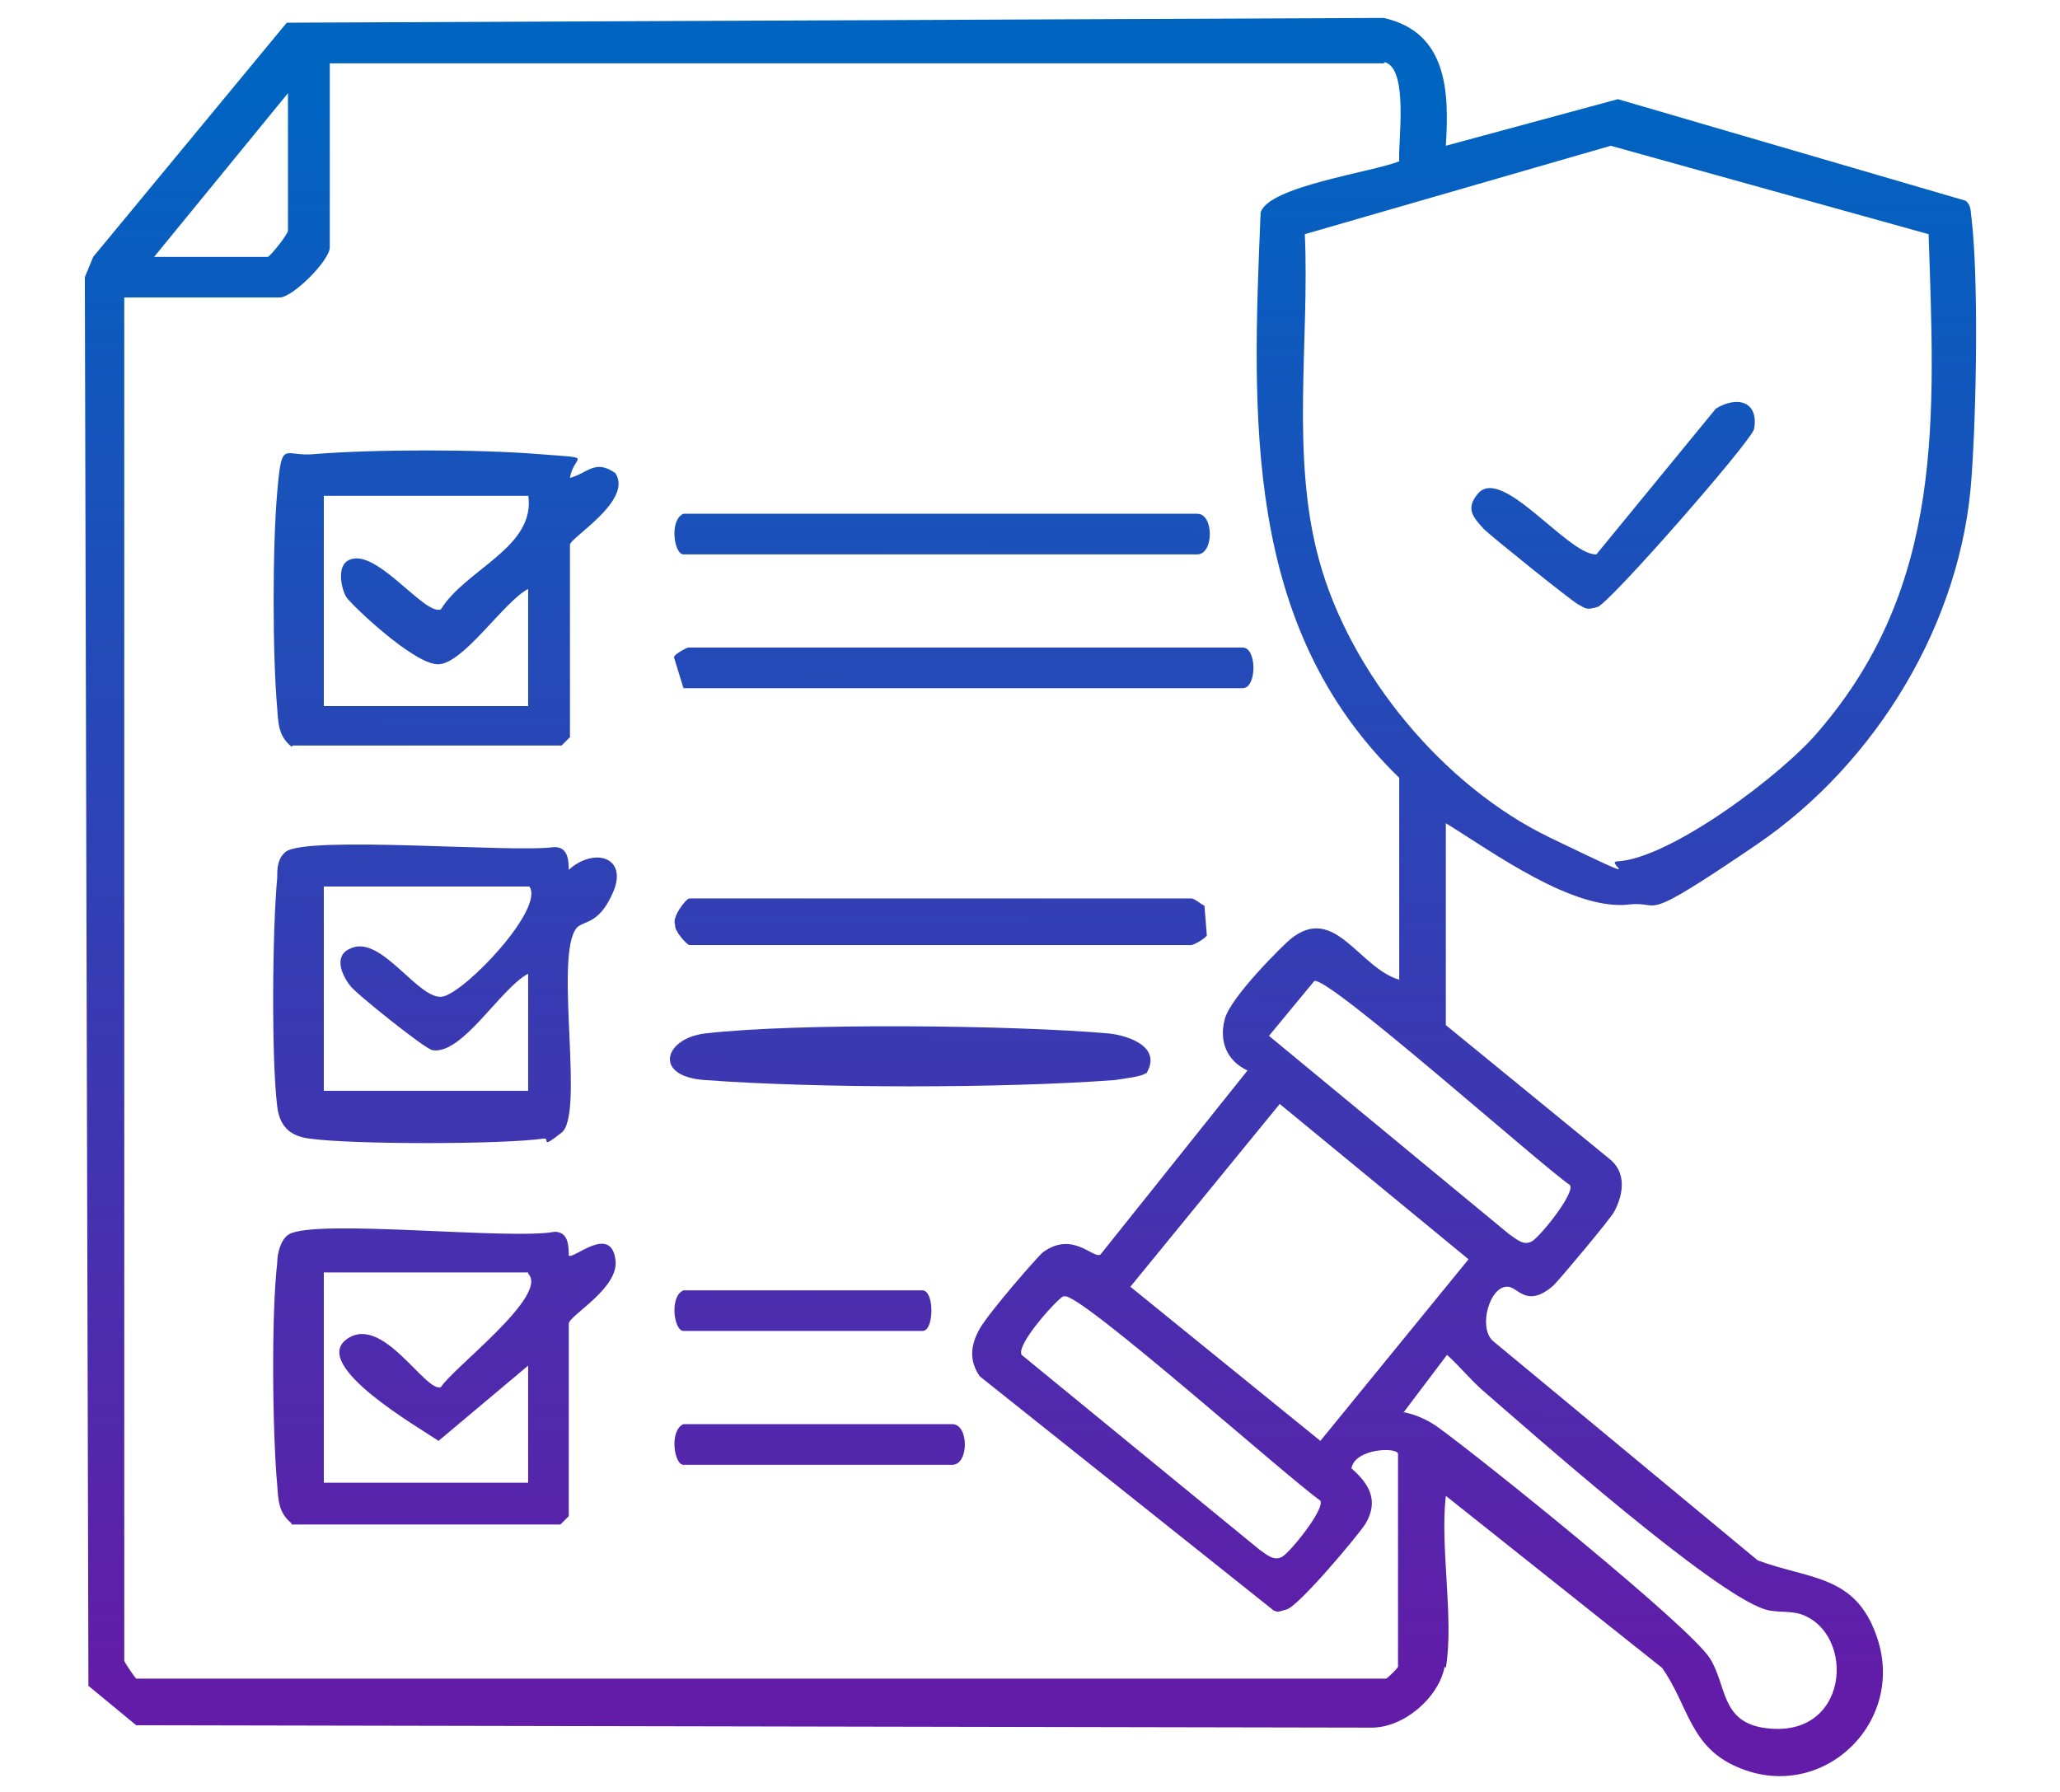
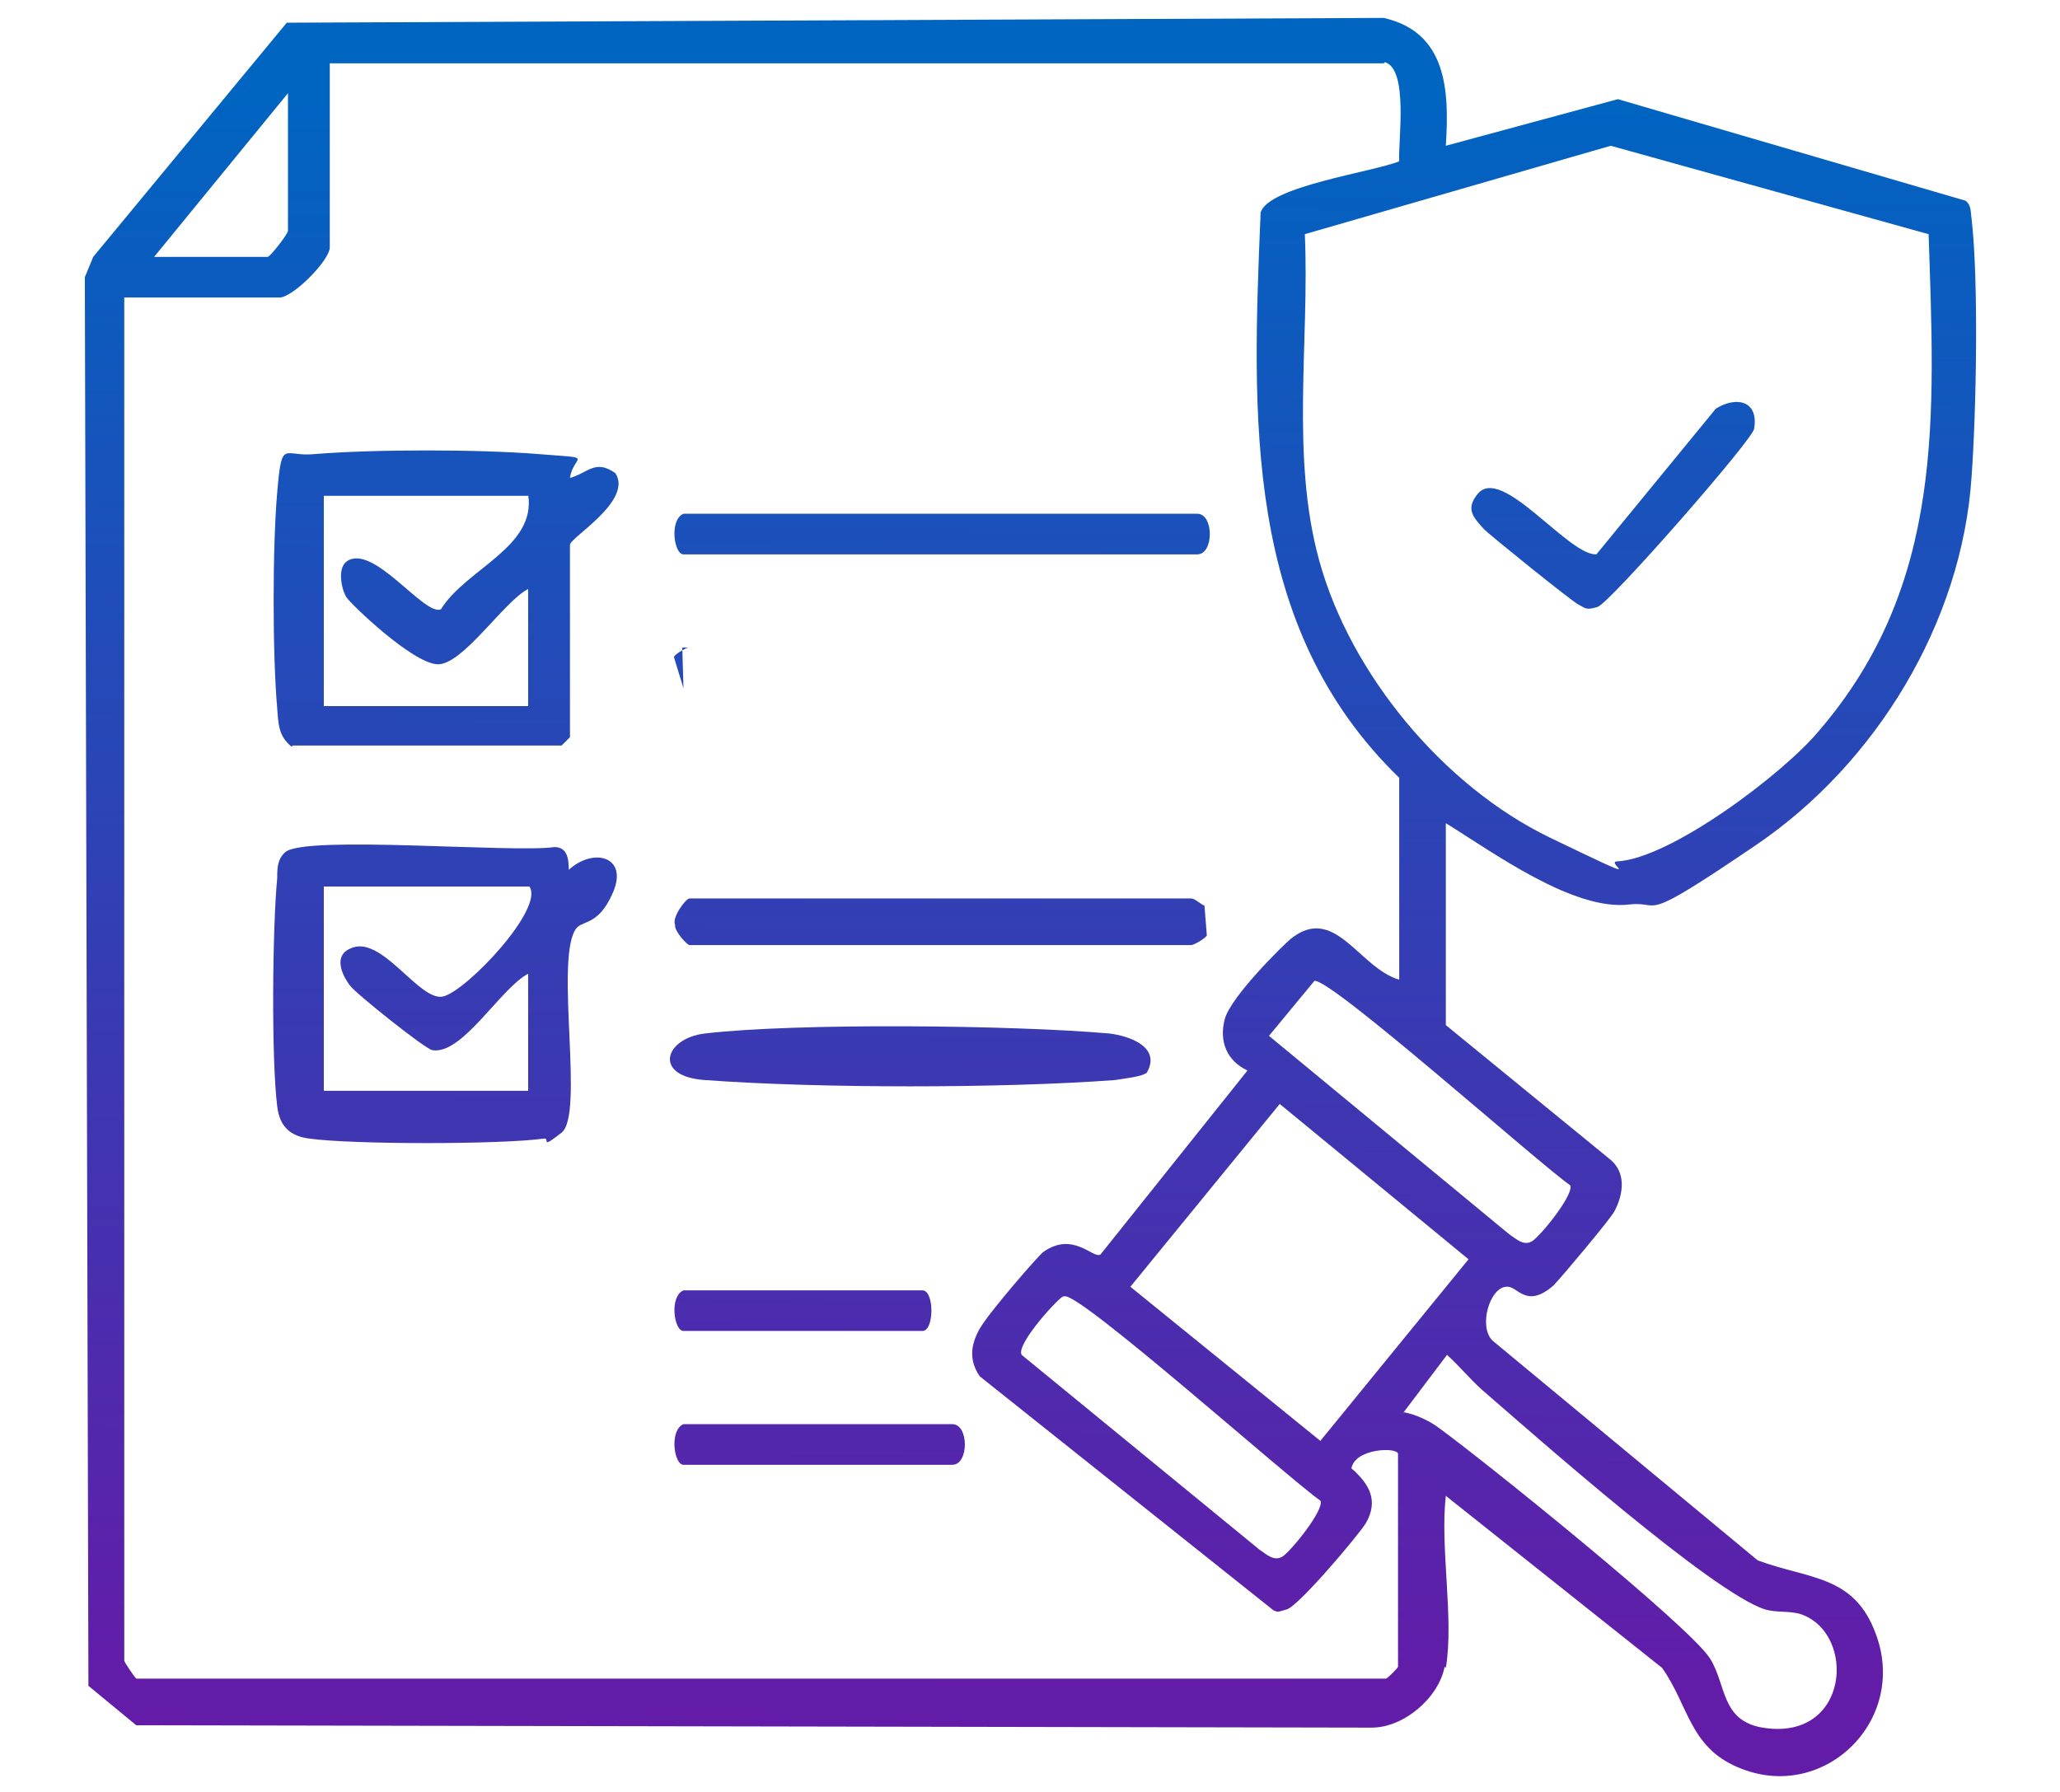
<svg xmlns="http://www.w3.org/2000/svg" xmlns:xlink="http://www.w3.org/1999/xlink" id="Layer_1" version="1.1" viewBox="0 0 172.4 150">
  <defs>
    <style>
      .st0 {
        fill: url(#linear-gradient2);
      }

      .st1 {
        fill: url(#linear-gradient10);
      }

      .st2 {
        fill: url(#linear-gradient1);
      }

      .st3 {
        fill: url(#linear-gradient9);
      }

      .st4 {
        fill: url(#linear-gradient8);
      }

      .st5 {
        fill: url(#linear-gradient7);
      }

      .st6 {
        fill: url(#linear-gradient4);
      }

      .st7 {
        fill: url(#linear-gradient5);
      }

      .st8 {
        fill: url(#linear-gradient3);
      }

      .st9 {
        fill: url(#linear-gradient6);
      }

      .st10 {
        fill: url(#linear-gradient);
      }
    </style>
    <linearGradient id="linear-gradient" x1="85.4" y1="141.3" x2="86.3" y2="8.3" gradientUnits="userSpaceOnUse">
      <stop offset="0" stop-color="#621ca8" />
      <stop offset="1" stop-color="#0064c1" />
    </linearGradient>
    <linearGradient id="linear-gradient1" x1="36.8" y1="140.9" x2="37.7" y2="7.9" xlink:href="#linear-gradient" />
    <linearGradient id="linear-gradient2" x1="37" y1="140.9" x2="37.9" y2="7.9" xlink:href="#linear-gradient" />
    <linearGradient id="linear-gradient3" x1="36.6" y1="140.9" x2="37.5" y2="7.9" xlink:href="#linear-gradient" />
    <linearGradient id="linear-gradient4" x1="78.2" y1="141.2" x2="79.1" y2="8.2" xlink:href="#linear-gradient" />
    <linearGradient id="linear-gradient5" x1="80.1" y1="141.2" x2="81" y2="8.2" xlink:href="#linear-gradient" />
    <linearGradient id="linear-gradient6" x1="78.1" y1="141.2" x2="79.1" y2="8.2" xlink:href="#linear-gradient" />
    <linearGradient id="linear-gradient7" x1="75.9" y1="141.2" x2="76.8" y2="8.2" xlink:href="#linear-gradient" />
    <linearGradient id="linear-gradient8" x1="68.4" y1="141.1" x2="69.3" y2="8.1" xlink:href="#linear-gradient" />
    <linearGradient id="linear-gradient9" x1="66.9" y1="141.1" x2="67.9" y2="8.1" xlink:href="#linear-gradient" />
    <linearGradient id="linear-gradient10" x1="134.4" y1="141.6" x2="135.3" y2="8.6" xlink:href="#linear-gradient" />
  </defs>
  <path class="st10" d="M120.9,139.5c-.5,2.6-3.4,5.1-6.1,5.1l-103.4-.2-4-3.3-.3-117.9.7-1.7L24,1.9l91.8-.4c5.3,1.2,5.5,6.1,5.2,10.7l14.4-3.9,29.1,8.5c.5.4.4.9.5,1.5.6,5.2.4,16.1,0,21.6-.8,12.2-8,24-18,30.8s-7.8,4.7-10.6,5c-4.7.6-11.5-4.4-15.4-6.8v16.9l13.7,11.2c1.4,1.1,1.2,2.9.4,4.4-.3.6-4.5,5.6-5.1,6.2-2.3,2-3,0-3.9.1-1.4,0-2.4,3.3-1.2,4.5l22.2,18.4c4.3,1.6,8.1,1.2,9.9,6.2,2.7,7.3-4.5,14.2-11.6,11.1-4-1.7-4.1-5.2-6.3-8.3l-18.1-14.4c-.5,4.3.7,10.3,0,14.4ZM115.8,5.3H27.6v15.4c0,1.1-3.1,4.2-4.2,4.2h-13v114.1c0,.1.8,1.3,1,1.5h104.6c.2-.1,1-.9,1-1v-17.8c0-.6-3.6-.5-3.9,1.2,1.5,1.3,2.3,2.7,1.2,4.6-.7,1.1-5.6,6.9-6.6,7.2s-.7.2-1.1.1l-24.6-19.6c-.9-1.3-.8-2.6,0-4s4.9-6.1,5.3-6.4c2.5-1.8,4.2.6,4.8.2l12.3-15.4c-1.7-.8-2.4-2.4-1.9-4.3s5-6.3,5.5-6.7c3.7-3,5.7,2.4,9.1,3.4v-16.9c-13.1-12.7-12.3-30.3-11.6-47.3.6-2.2,9.4-3.4,11.6-4.3-.1-1.7.8-7.7-1.2-8.3ZM12.9,21.5h9.5c.2,0,1.7-1.9,1.7-2.2V7.8l-11.2,13.7ZM161.4,19.6l-26.6-7.4-25.6,7.4c.4,8.9-1.2,18.6,1.2,27.3,2.6,9.5,10.4,18.9,19.3,23.2s4.6,2.1,5.6,2c4.5-.2,14-7.4,16.9-10.9,10.6-12.3,9.7-26.4,9.2-41.7ZM110,82.1l-3.8,4.6,20.1,16.6c.6.4,1.2,1,1.9.6s3.6-4,3.2-4.7c-2.6-1.8-20.1-17.4-21.4-17.1ZM107.1,92.4l-12.5,15.3,15.9,12.9,12.4-15.2-15.8-13ZM89,108.5c-.3,0-4,4-3.5,4.9l19.9,16.3c.6.4,1.2,1,1.9.6s3.6-4,3.2-4.7c-2.6-1.8-20.1-17.4-21.4-17.1ZM117.5,118.2c1,.2,2.1.7,2.9,1.3,3.6,2.6,21,16.6,22.7,19.3,1.4,2.2.9,5.2,4.4,5.8,7.3,1.2,7.9-7.9,3.2-9.5-1-.3-2-.1-3-.4-4.4-1.4-19.2-14.5-23.7-18.4-1-.9-1.9-2-2.9-2.9l-3.7,4.9Z" />
  <path class="st2" d="M47.6,72.8c2.1-1.9,5-1.1,3.7,1.9s-2.7,2.2-3.2,3.2c-1.6,2.9.8,15.4-1.1,16.9s-.9.4-1.5.5c-3.6.5-16,.5-19.6,0-1.6-.2-2.5-1-2.7-2.7-.5-4-.4-15,0-19.1,0-.8,0-1.6.7-2.2,1.8-1.4,19,.1,22.5-.4,1.1,0,1.2,1,1.2,2ZM44.2,74.2h-17.1v17.1h17.1v-9.8c-2.3,1.2-5.5,6.8-8,6.4-.5,0-6.5-4.8-6.9-5.4-.7-.9-1.4-2.5,0-3.1,2.6-1.3,5.8,4.5,7.8,4s8.5-7.4,7.2-9.2Z" />
-   <path class="st0" d="M24.4,127.5c-1.1-.9-1.1-1.9-1.2-3.2-.4-4.4-.5-14.3,0-18.6,0-.8.3-2,1-2.4,2.3-1.3,18.5.5,22.2-.2,1.1,0,1.2,1,1.2,2,.4.3,3.5-2.6,3.9.3.4,2.4-3.9,4.7-3.9,5.4v16.1l-.7.7h-22.5ZM44.2,106.5h-17.1v17.6h17.1v-9.8l-7.5,6.3c-1.6-1.1-10.7-6.3-7.7-8.5s6.6,4.5,7.9,4c1-1.6,9.1-7.7,7.3-9.5Z" />
  <path class="st8" d="M24.4,62.5c-1.1-.9-1.1-1.9-1.2-3.2-.4-4.6-.4-13.5,0-18.1s.5-2.9,3.2-3.2c5-.4,13.6-.4,18.6,0s3,0,2.7,2c1.5-.4,2.1-1.6,3.8-.4,1.5,2.3-3.8,5.4-3.8,6v16.1l-.7.7h-22.5ZM44.2,41.5h-17.1v17.6h17.1v-9.8c-2,1-5.5,6.4-7.6,6.3s-7.2-5-7.6-5.6-.8-2.4,0-3c2.2-1.6,6.5,4.6,7.9,4,2.1-3.4,8-5.2,7.3-9.6Z" />
  <path class="st6" d="M99.7,75.2c.3,0,.8.5,1.1.6l.2,2.5c-.2.3-1.1.8-1.3.8h-42c-.2,0-1.3-1.2-1.2-1.7-.3-.6.9-2.2,1.2-2.2h42Z" />
-   <path class="st7" d="M57.2,57.6l-.8-2.6c.1-.3,1.1-.8,1.2-.8h46.4c1.2,0,1.2,3.4,0,3.4h-46.9Z" />
+   <path class="st7" d="M57.2,57.6l-.8-2.6c.1-.3,1.1-.8,1.2-.8h46.4h-46.9Z" />
  <path class="st9" d="M57.2,43h43c1.4,0,1.4,3.4,0,3.4h-43c-.8,0-1.2-2.9,0-3.4Z" />
  <path class="st5" d="M95.9,89.8c-.2.3-2,.5-2.6.6-9.4.7-24.8.7-34.3,0-4.4-.3-3.4-3.5,0-3.9,7.7-.9,25.9-.7,33.8,0,1.8.2,4.5,1.2,3.1,3.4Z" />
  <path class="st4" d="M57.2,119.2h22.5c1.4,0,1.4,3.4,0,3.4h-22.5c-.8,0-1.2-2.9,0-3.4Z" />
  <path class="st3" d="M57.2,108h20c1,0,1,3.4,0,3.4h-20c-.8,0-1.2-2.9,0-3.4Z" />
  <path class="st1" d="M133.6,46.4l10-12.2c1.8-1.1,3.6-.6,3.2,1.7-.2,1-12.1,14.6-13.1,14.9s-1,.1-1.6-.2-7.4-5.8-7.9-6.3c-.9-1-1.6-1.7-.5-3,2-2.3,7.4,5,9.8,5.1Z" />
</svg>